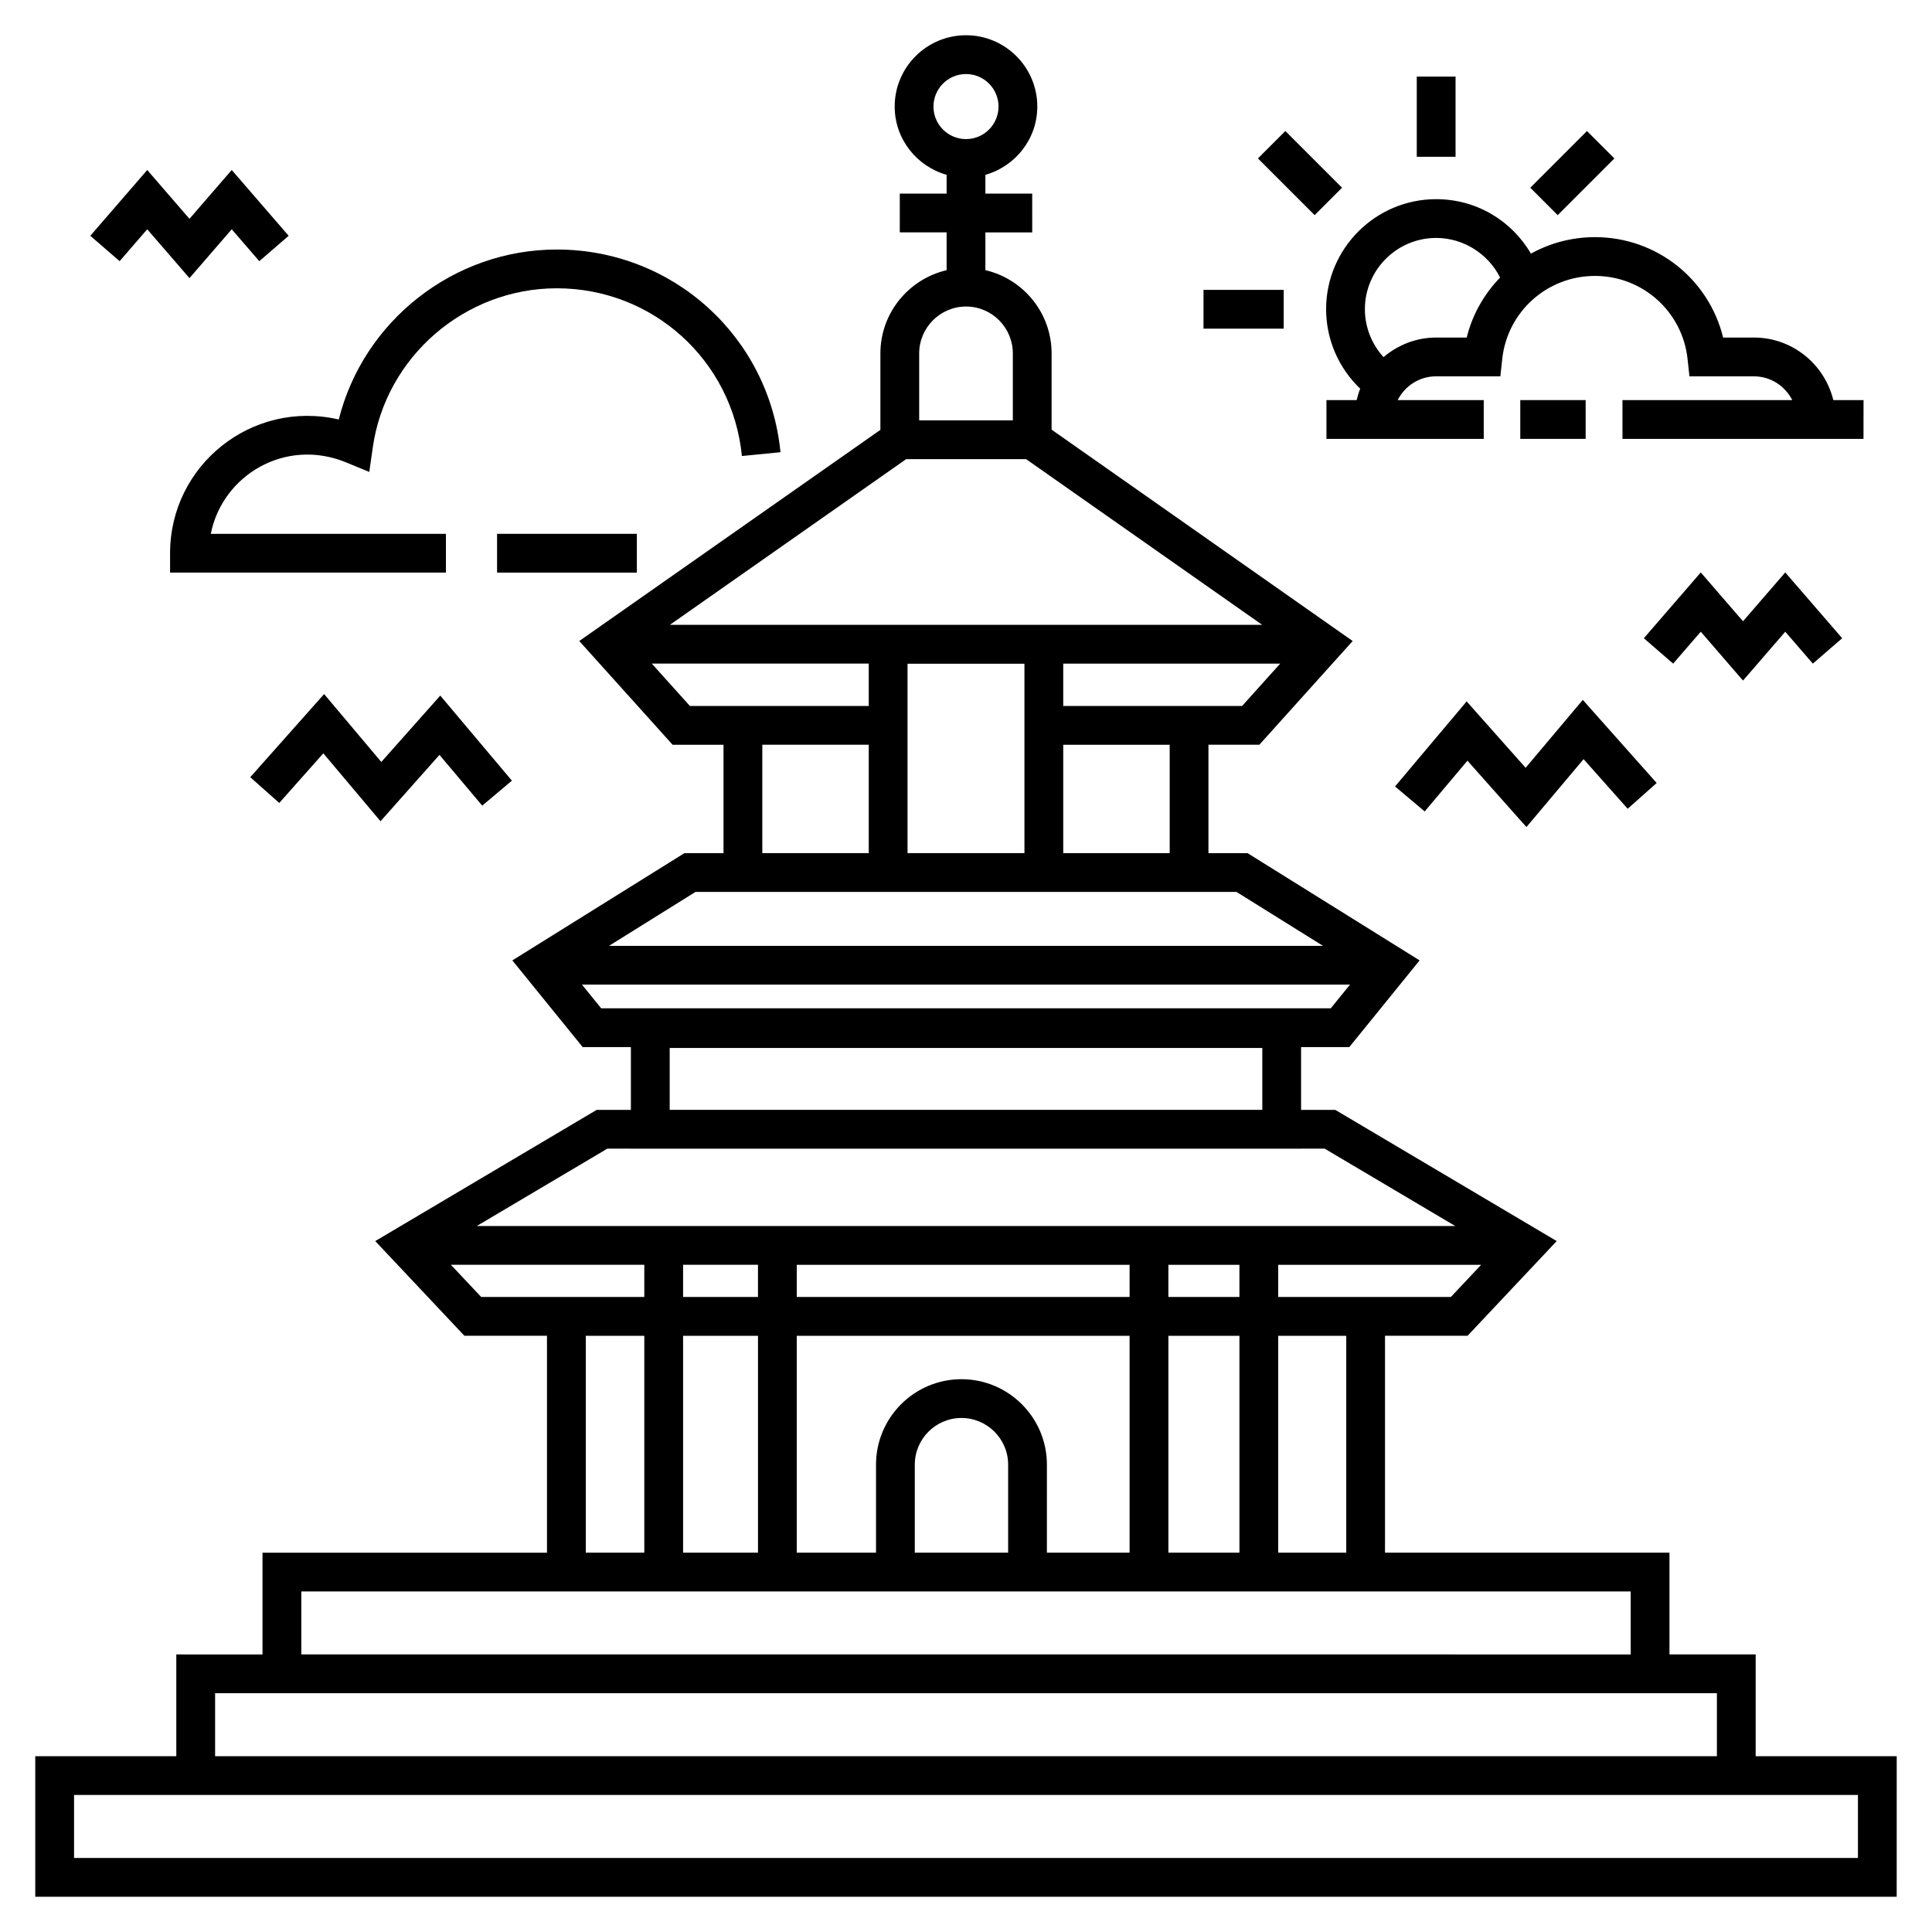
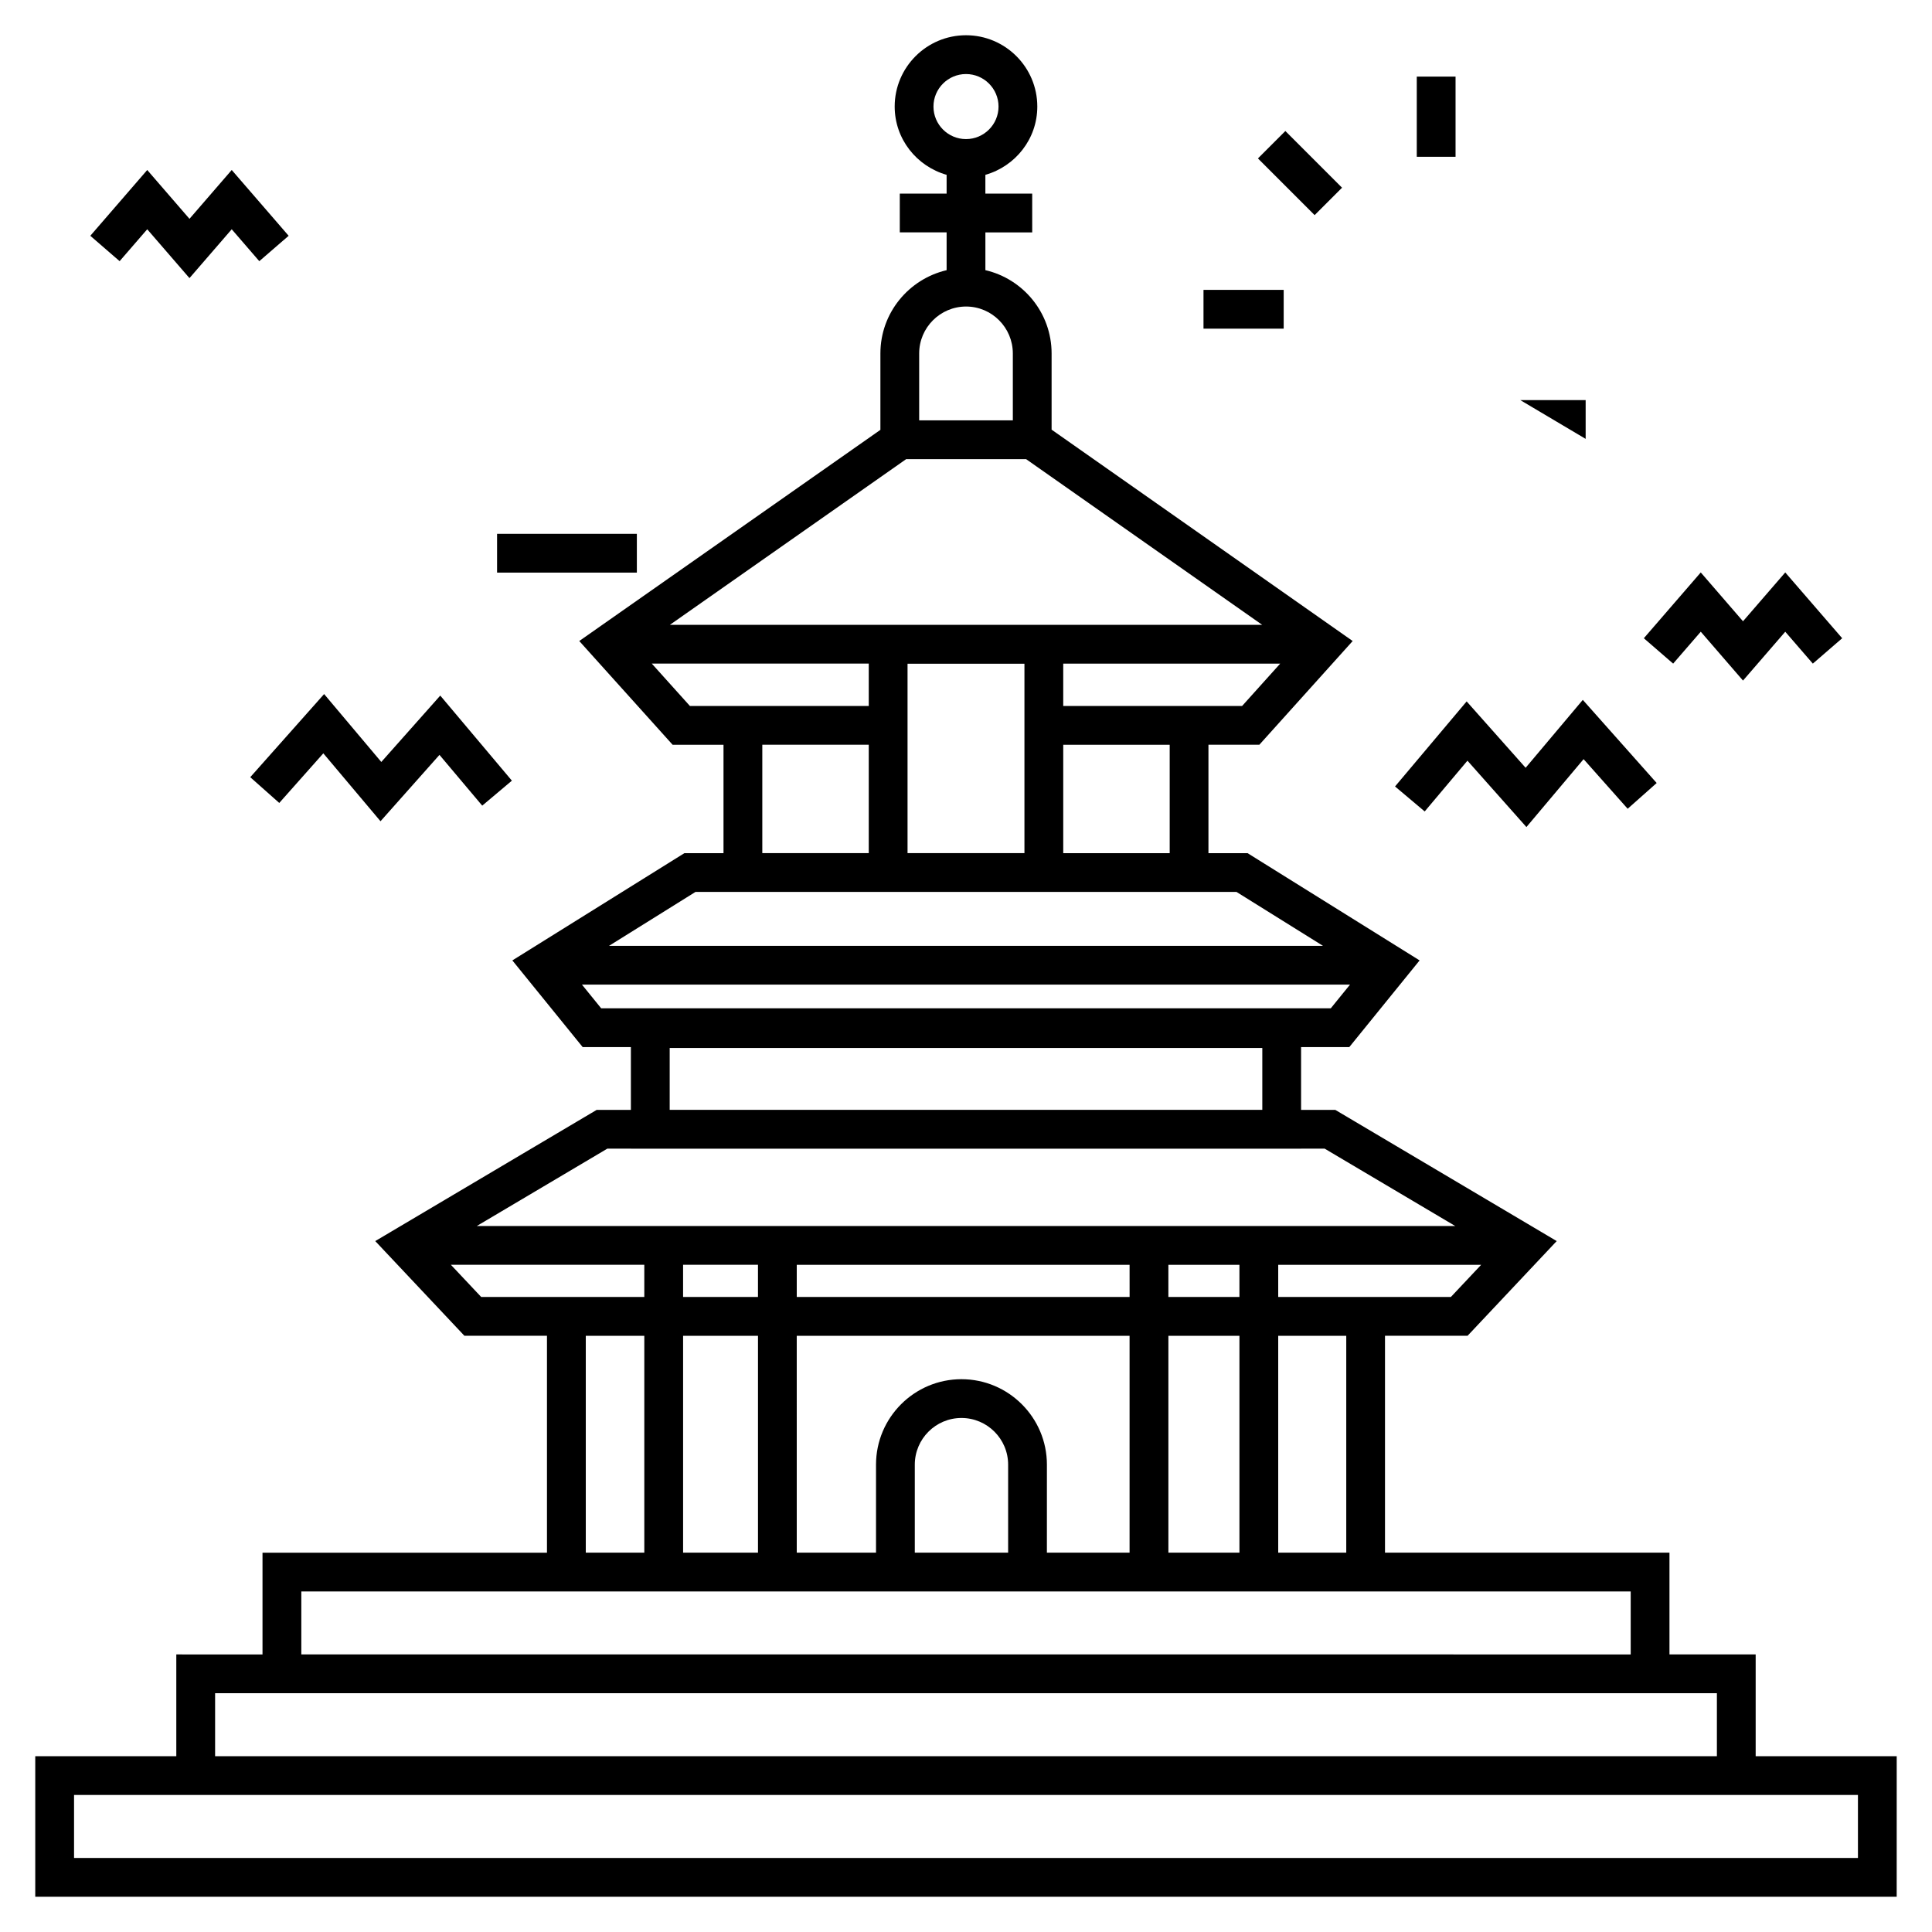
<svg xmlns="http://www.w3.org/2000/svg" fill="#000000" width="800px" height="800px" version="1.1" viewBox="144 144 512 512">
  <g>
    <path d="m646.65 609.41h-37.379v-26.969h-22.844v-26.969h-75.387v-57.48h21.883l23.621-25.094-58.684-34.77h-9.059v-16.637h12.777l18.633-22.973-45.59-28.422h-10.367v-28.73h13.488l24.734-27.488-79.789-56.016v-20.191c0-10.758-7.516-19.742-17.547-22.078v-10.004h12.41l-0.004-10.277h-12.41v-4.977c7.914-2.254 13.762-9.473 13.762-18.098 0-10.422-8.477-18.898-18.898-18.898s-18.898 8.477-18.898 18.895c0 8.629 5.844 15.844 13.762 18.098v4.973h-12.41v10.277h12.41v10.016c-10.035 2.352-17.547 11.324-17.547 22.07v20.246l-79.805 55.961 24.738 27.492h13.488v28.73h-10.367l-45.59 28.422 18.637 22.973h12.777v16.637h-9.062l-58.684 34.77 23.625 25.094h21.883v57.484h-75.387v26.969l-22.844-0.004v26.969h-37.379v37.246h493.3zm-255.27-437.17c0-4.754 3.867-8.617 8.621-8.617s8.621 3.867 8.621 8.617c0 4.754-3.867 8.621-8.621 8.621s-8.621-3.867-8.621-8.621zm-6.871 169.13v-21.477h30.98v50.199h-30.98zm69.473 28.723h-28.211v-28.723h28.211zm19.188-39h-47.402v-11.227h57.5zm-73.145-105.86c6.828 0 12.387 5.582 12.387 12.438v17.73h-24.82v-17.73c0-6.856 5.578-12.438 12.434-12.438zm-15.883 40.445h31.789l62.555 43.906h-156.95zm-57.312 65.41-10.098-11.227h57.5v11.227h-47.402zm47.402 10.277v28.723h-28.211v-28.723zm-45.918 39.004h143.37l22.918 14.289h-189.2zm-30.086 24.566h203.54l-5.09 6.273-193.36 0.004zm112.94 150.54h-24.734v-23.328c0-6.82 5.547-12.367 12.363-12.367 6.82 0 12.371 5.547 12.371 12.367zm-12.371-45.973c-12.484 0-22.641 10.16-22.641 22.645v23.328h-21.004l-0.004-57.465h88.203v57.461h-21.91l0.004-23.324c0-12.484-10.164-22.645-22.648-22.645zm-53.922-30.32v8.527h-19.848v-8.527zm108.76 8.531v-8.527h18.828v8.527zm-10.277 0h-88.207v-8.527h88.203zm-98.48 10.297v57.461h-19.848v-57.461zm108.76 0h18.828v57.461h-18.828zm29.105 0h18.031v57.461h-18.031zm45.754-10.297h-45.754v-8.527h53.781zm-207.02-65.996h157.05v16.41l-157.05-0.004zm-16.52 26.684h6.242v0.012h177.61v-0.012h6.238l34.609 20.504h-259.3zm-41.465 30.781h51.258v8.527h-43.23zm35.75 18.828h15.508v57.461h-15.508zm-75.387 67.742h352.3v16.691l-352.3-0.004zm-22.848 26.965h397.99v16.691h-397.99zm435.37 43.66h-472.75v-16.691h472.75z" />
-     <path d="m340.61 264.85 10.227-1.008c-3.016-30.625-28.504-53.715-59.285-53.715-27.398 0-51.25 18.984-57.773 45.043-23.031-5.316-44.707 12.105-44.707 35.441v5.137h73.105v-10.277h-62.32c3.113-15.582 19.805-25.551 35.891-18.922l6.113 2.523 0.938-6.543c3.441-24.016 24.402-42.129 48.758-42.129 25.469 0.004 46.555 19.109 49.055 44.449z" />
    <path d="m275.73 285.47h37.043v10.277h-37.043z" />
    <path d="m519.46 164.3h10.277v21.25h-10.277z" />
    <path d="m484.63 178.72 15.023 15.023-7.266 7.266-15.023-15.023z" />
    <path d="m462.94 220.82h21.25v10.277h-21.25z" />
-     <path d="m549.54 193.75 15.023-15.023 7.266 7.266-15.023 15.023z" />
-     <path d="m637.85 250.03h-8c-2.324-9.492-10.844-16.578-21.039-16.578h-8.168c-3.769-15.453-17.633-26.609-33.953-26.609-6.144 0-11.938 1.582-16.98 4.371-5.144-8.809-14.52-14.434-25.113-14.434-16.082 0-29.164 13.086-29.164 29.168 0 8.035 3.332 15.605 9.035 21.059-0.395 0.973-0.688 1.992-0.941 3.027h-8.004v10.277h41.684v-10.277h-22.812c1.891-3.723 5.715-6.305 10.164-6.305h17.051l0.496-4.586c1.355-12.555 11.922-22.023 24.578-22.023 12.637 0 23.184 9.469 24.539 22.023l0.496 4.586h17.086c4.449 0 8.273 2.582 10.164 6.305h-45v10.277h63.875l0.012-10.281zm-105.15-16.578h-8.133c-5.32 0-10.141 2-13.922 5.188-3.125-3.441-4.934-7.941-4.934-12.695 0-10.414 8.477-18.891 18.887-18.891 7.199 0 13.785 4.195 16.945 10.496-4.207 4.356-7.348 9.766-8.844 15.902z" />
-     <path d="m546.89 250.03h17.324v10.277h-17.324z" />
+     <path d="m546.89 250.03h17.324v10.277z" />
    <path d="m513.7 352.42 7.859 6.621 11.328-13.453 15.629 17.59 15.152-17.996 11.68 13.148 7.688-6.824-19.578-22.031-15.152 17.996-15.629-17.59z" />
    <path d="m594.72 311.41 11.195 12.949 11.195-12.945 7.309 8.449 7.777-6.723-15.086-17.438-11.195 12.941-11.195-12.941-15.086 17.438 7.769 6.723z" />
    <path d="m245.05 345.93-15.156-17.996-19.574 22.031 7.688 6.824 11.676-13.148 15.156 17.996 15.625-17.586 11.332 13.453 7.859-6.621-18.98-22.547z" />
    <path d="m205.41 204.76 7.305 8.453 7.781-6.727-15.086-17.438-11.195 12.945-11.195-12.941-15.086 17.434 7.769 6.727 7.316-8.453 11.195 12.945z" />
  </g>
</svg>